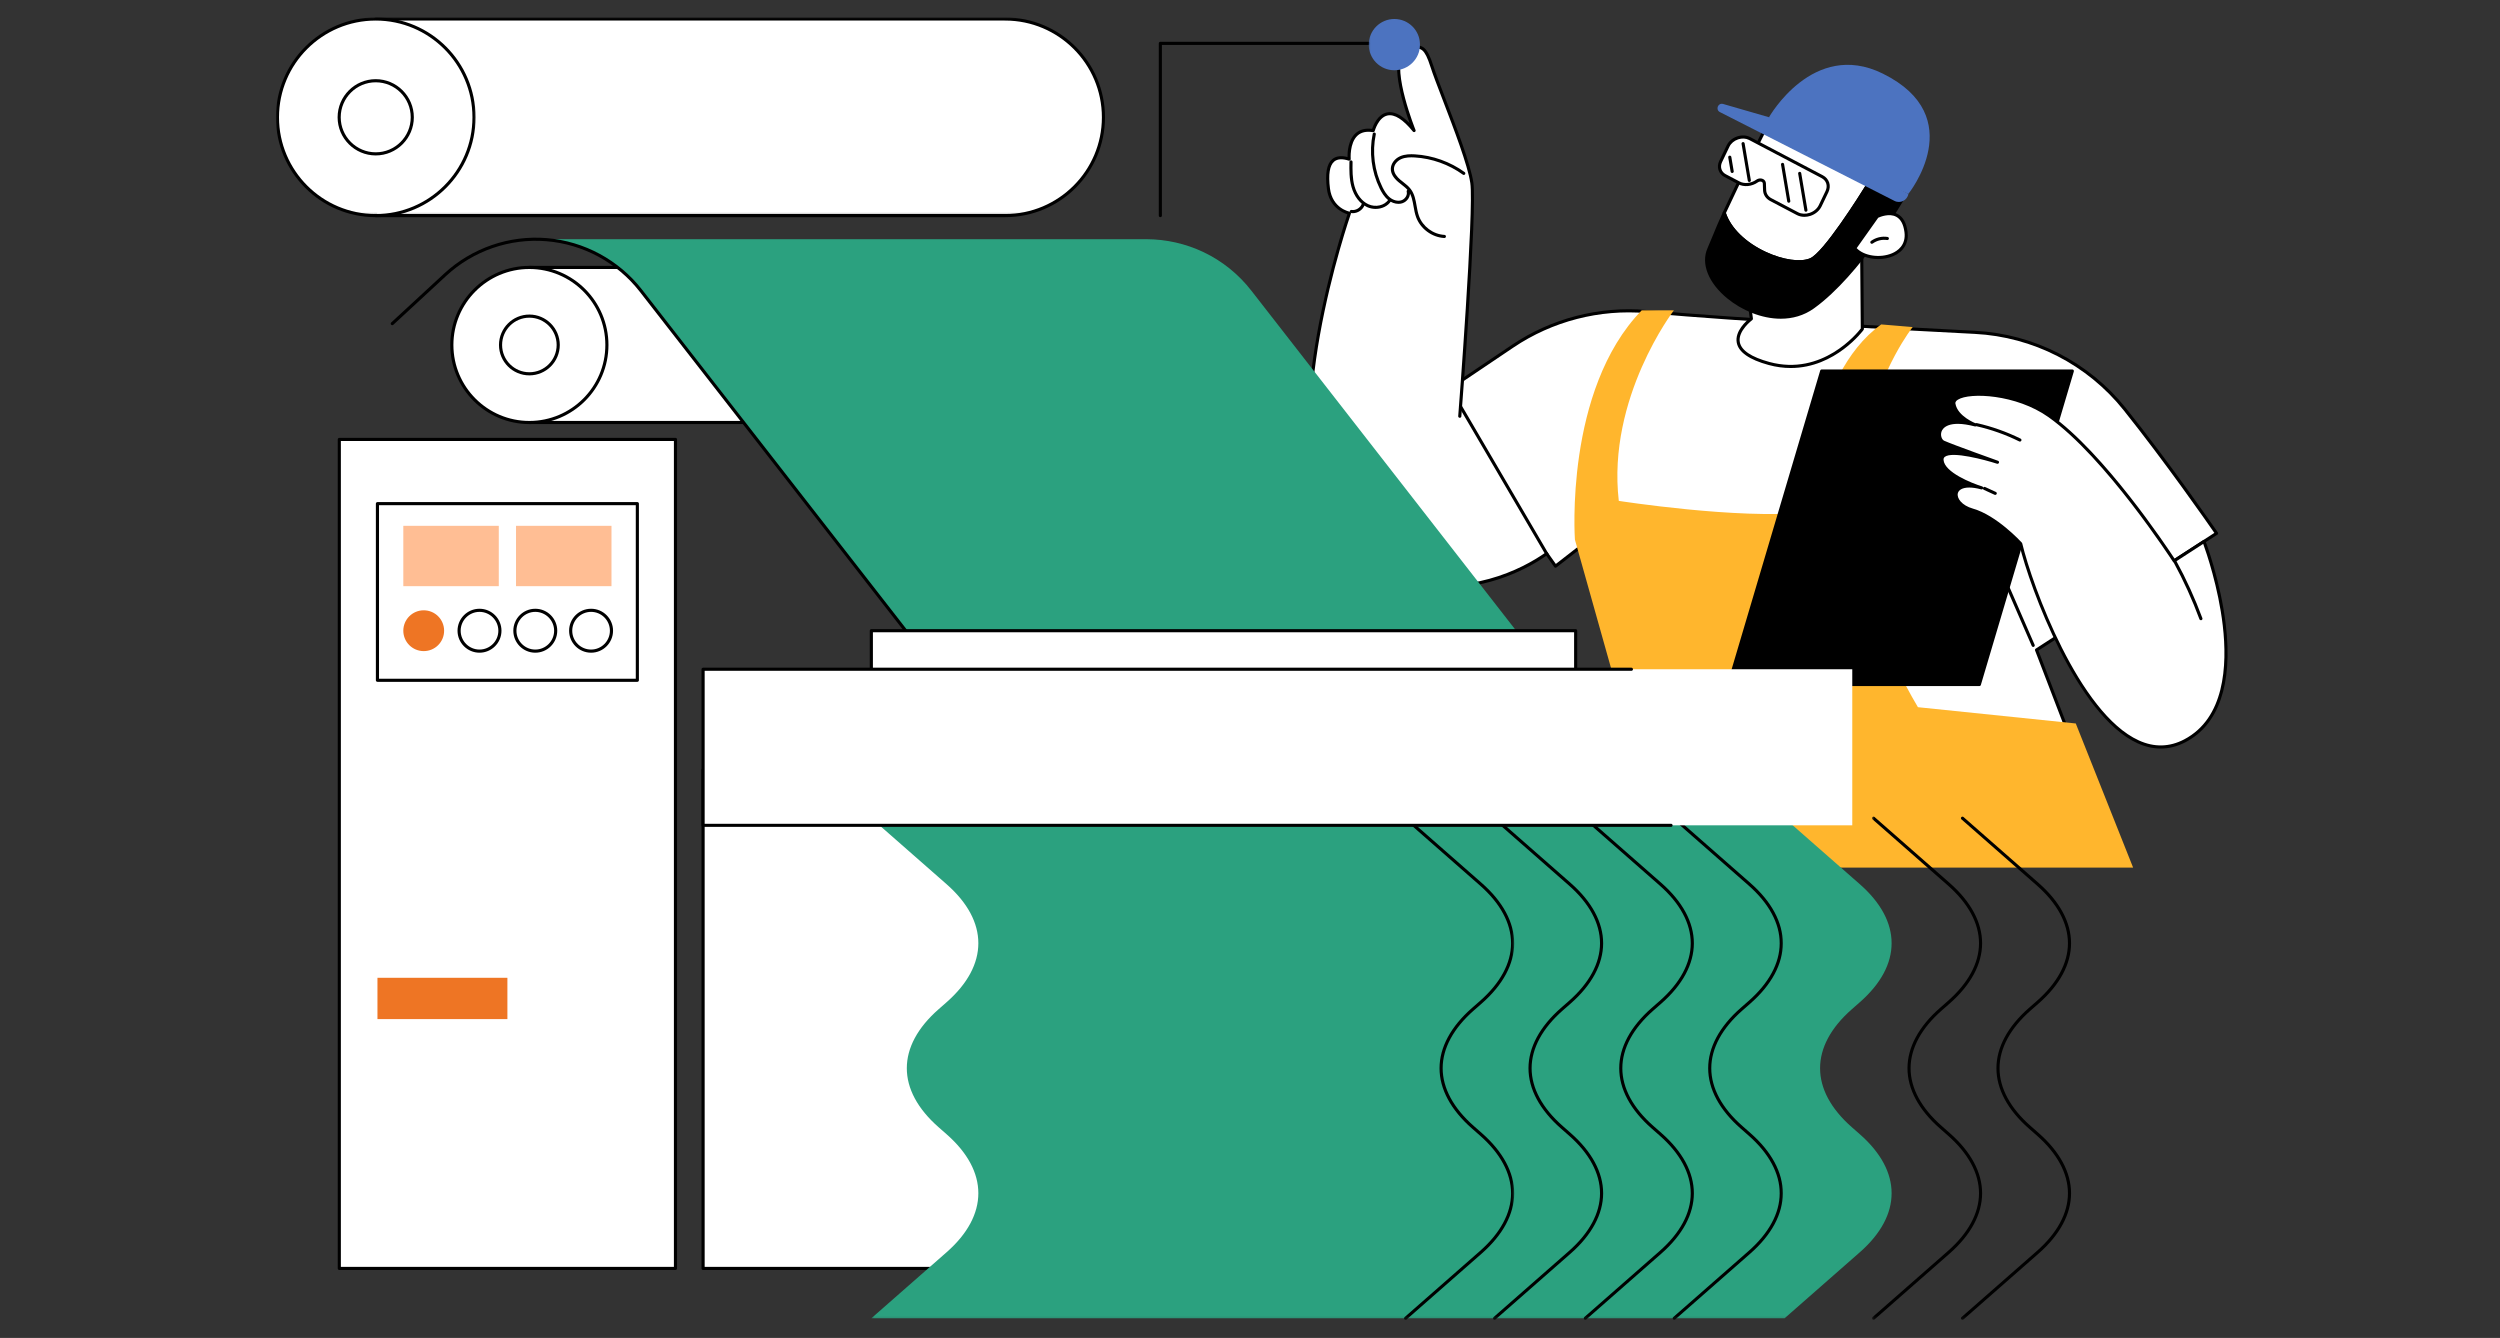
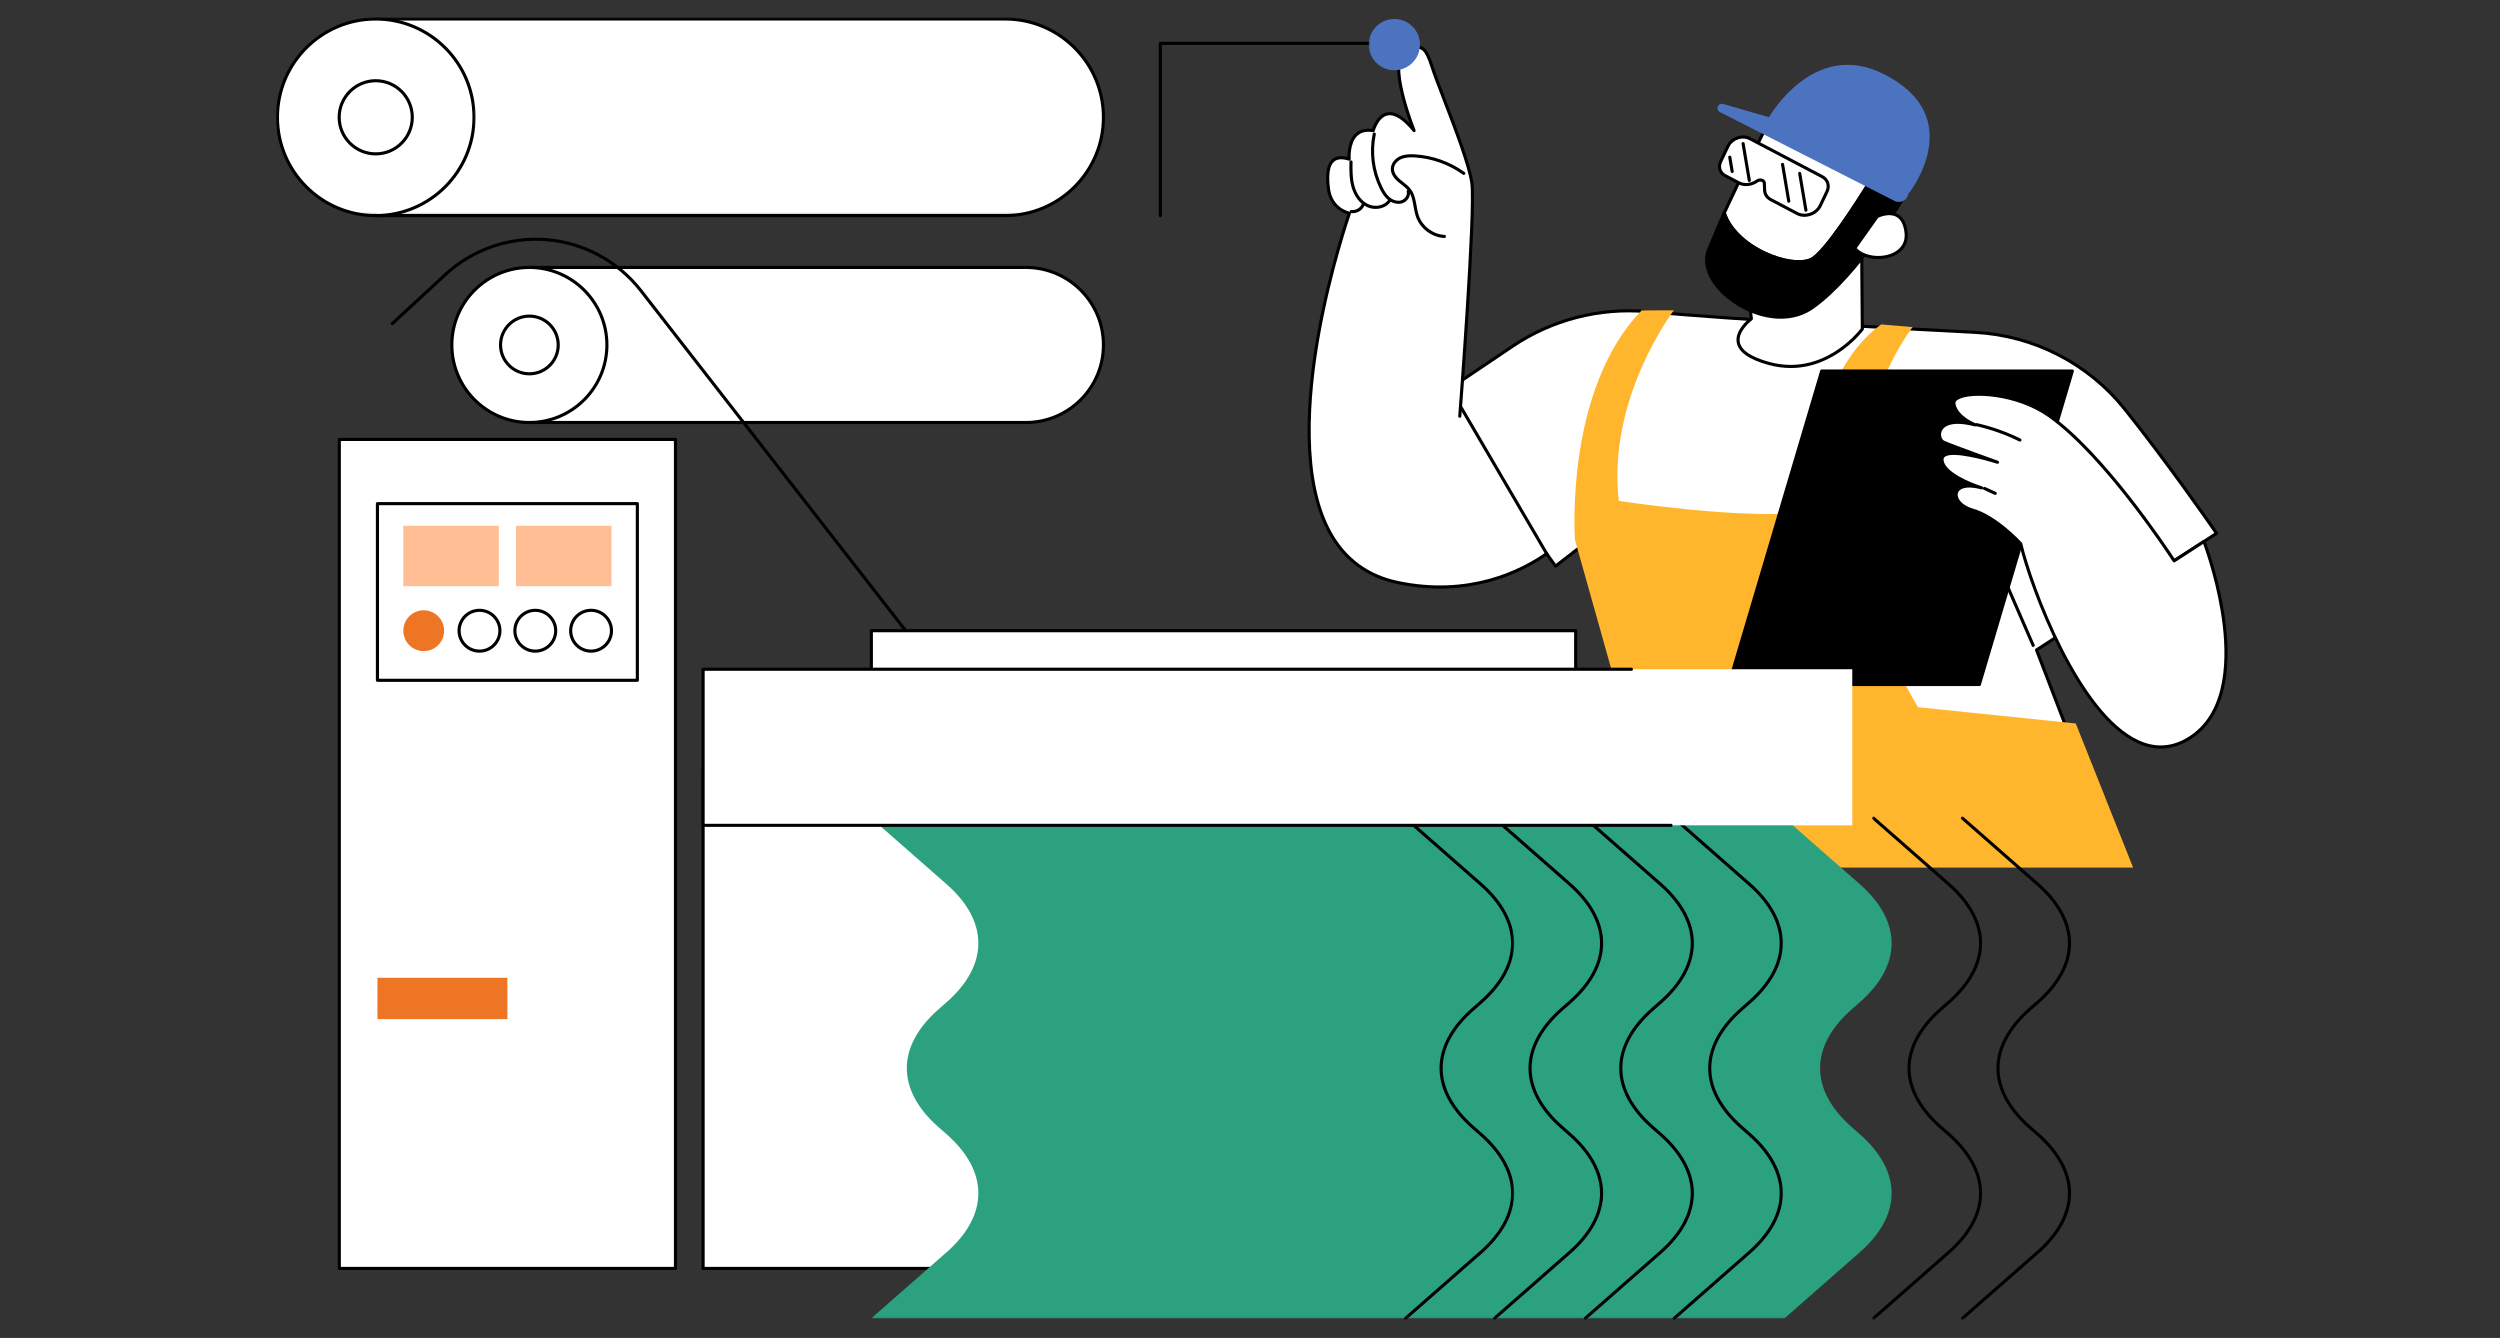
<svg xmlns="http://www.w3.org/2000/svg" width="725" height="388" viewBox="0 0 725 388" fill="none">
  <rect x="0" y="0" width="725" height="388" fill="#333333" stroke="none" />
  <path d="M336.5 62.978C336.25 62.978 336.048 62.776 336.048 62.525V12.569C336.048 12.319 336.25 12.117 336.5 12.117H396.933C397.184 12.117 397.385 12.319 397.385 12.569C397.385 12.82 397.184 13.022 396.933 13.022H336.953V62.525C336.953 62.776 336.751 62.978 336.5 62.978Z" fill="black" />
  <path d="M590.593 188.494L642.803 154.664C642.803 154.664 629.405 135.199 616.159 118.628C605.536 105.348 589.724 97.264 572.743 96.381C546.843 95.031 510.271 93.195 477.457 90.356C463.773 89.174 450.096 92.708 438.701 100.381L416.53 115.303L451.098 164.195L464.016 154.156L568.652 218.179H601.975L590.593 188.494Z" fill="white" />
  <path d="M568.784 217.725H601.314L590.169 188.653C590.093 188.452 590.162 188.229 590.343 188.111L642.163 154.538C640.216 151.72 627.874 134.009 615.805 118.912C605.286 105.757 589.578 97.709 572.722 96.832L568.235 96.595C542.982 95.287 508.386 93.486 477.415 90.807C463.884 89.639 450.221 93.173 438.951 100.756L417.17 115.42L451.195 163.54L463.738 153.793C463.891 153.682 464.093 153.668 464.26 153.766L568.784 217.725ZM601.975 218.63H568.652C568.575 218.63 568.492 218.609 568.422 218.56L464.051 154.705L451.376 164.548C451.279 164.625 451.153 164.66 451.035 164.639C450.91 164.625 450.799 164.555 450.729 164.451L416.161 115.566C416.092 115.462 416.057 115.337 416.085 115.218C416.106 115.1 416.175 114.996 416.28 114.926L438.444 100.004C449.887 92.303 463.752 88.713 477.498 89.903C508.456 92.581 543.037 94.376 568.283 95.691L572.763 95.928C589.884 96.818 605.829 104.992 616.514 118.349C629.62 134.739 643.047 154.218 643.179 154.406C643.249 154.51 643.276 154.635 643.249 154.753C643.228 154.872 643.158 154.983 643.054 155.046L591.15 188.674L602.399 218.011C602.455 218.15 602.434 218.31 602.35 218.435C602.267 218.56 602.128 218.63 601.975 218.63Z" fill="black" />
  <path d="M589.627 187.62C589.453 187.62 589.286 187.515 589.209 187.348L580.903 168.252C580.799 168.016 580.903 167.751 581.133 167.654C581.369 167.549 581.633 167.654 581.731 167.883L590.044 186.986C590.141 187.216 590.037 187.48 589.808 187.585C589.745 187.613 589.682 187.62 589.627 187.62Z" fill="black" />
  <path d="M554.683 94.848C554.683 94.848 518.014 140.623 556.2 205.084L601.975 209.807L618.601 251.596H483.467L456.726 156.505C456.726 156.505 453.637 113.13 476.1 89.992H485.429C485.429 89.992 465.992 115.377 469.45 145.256C469.45 145.256 504.205 150.668 523.726 148.602C523.726 148.602 524.554 109.137 545.556 94.083L554.683 94.848Z" fill="#FFB62D" />
  <path d="M501.339 198.496H574.016L600.973 107.586H528.289L501.339 198.496Z" fill="black" />
  <path d="M501.944 198.051H573.675L600.368 108.045H528.63L501.944 198.051ZM574.016 198.962H501.339C501.193 198.962 501.054 198.892 500.97 198.781C500.887 198.663 500.859 198.517 500.901 198.378L527.858 107.468C527.914 107.273 528.095 107.141 528.289 107.141H600.973C601.119 107.141 601.251 107.21 601.335 107.321C601.425 107.44 601.446 107.586 601.411 107.725L574.447 198.635C574.398 198.83 574.217 198.962 574.016 198.962Z" fill="black" />
  <path d="M639.158 157.03C639.158 157.03 656.731 202.7 633.614 214.826C610.49 226.951 590.093 174.79 586.009 157.677C586.009 157.677 578.858 149.857 571.998 147.923C565.313 146.031 565.278 138.921 574.684 141.481C574.684 141.481 563.504 138.086 563.177 133.405C562.843 128.723 579.268 134.045 579.268 134.045C579.268 134.045 566.412 129.467 563.637 128.222C561.48 127.262 561.09 120.173 572.833 123.213C572.833 123.213 567.303 121.126 566.621 117.119C565.946 113.119 583.171 112.715 594.274 120.57C611.13 132.507 630.497 162.637 630.497 162.637L639.158 157.03Z" fill="white" />
  <path d="M571.073 141.388C569.028 141.388 568.019 142.14 567.783 143.002C567.379 144.456 568.924 146.585 572.124 147.489C579.025 149.437 586.044 157.055 586.343 157.375C586.392 157.43 586.427 157.5 586.447 157.577C589.432 170.085 602.991 206.872 620.257 214.719C624.73 216.757 629.148 216.653 633.398 214.427C645.113 208.284 645.955 193.104 644.605 181.452C643.312 170.273 639.791 160.109 638.929 157.723L630.748 163.024C630.643 163.093 630.525 163.114 630.407 163.086C630.289 163.058 630.184 162.989 630.122 162.891C629.927 162.592 610.601 132.692 594.009 120.943C584.708 114.355 571.254 113.729 567.79 115.906C566.962 116.421 567.045 116.894 567.073 117.054C567.699 120.755 572.938 122.772 572.993 122.793C573.216 122.877 573.334 123.127 573.265 123.357C573.188 123.586 572.952 123.718 572.715 123.663C564.93 121.638 563.344 124.289 563.045 125.144C562.649 126.278 563.136 127.51 563.817 127.816C566.544 129.033 579.289 133.576 579.421 133.625C579.658 133.701 579.776 133.959 579.699 134.195C579.616 134.432 579.366 134.557 579.129 134.48C575.651 133.353 566.155 130.8 563.998 132.484C563.72 132.706 563.602 132.992 563.63 133.374C563.88 136.957 571.79 140.136 574.816 141.054C575.052 141.124 575.185 141.374 575.115 141.611C575.045 141.854 574.802 141.994 574.559 141.924C573.167 141.541 572.012 141.388 571.073 141.388ZM626.608 217.084C624.382 217.084 622.135 216.576 619.881 215.547C602.357 207.581 588.66 170.641 585.592 157.904C584.799 157.055 578.148 150.133 571.88 148.366C568.089 147.295 566.377 144.672 566.906 142.759C567.233 141.583 568.409 140.574 570.718 140.484C567.344 139.023 562.941 136.533 562.725 133.437C562.676 132.755 562.92 132.178 563.442 131.774C564.715 130.772 567.657 130.912 570.684 131.426C567.63 130.306 564.645 129.179 563.449 128.644C562.252 128.108 561.668 126.334 562.189 124.845C562.593 123.691 564.123 121.388 569.877 122.16C568.291 121.089 566.551 119.44 566.176 117.2C566.078 116.643 566.204 115.829 567.31 115.134C571.038 112.789 584.778 113.297 594.531 120.205C610.239 131.322 628.313 158.474 630.636 162.015L638.908 156.651C639.026 156.582 639.165 156.561 639.297 156.603C639.43 156.644 639.534 156.742 639.583 156.874C639.624 156.985 644.014 168.492 645.503 181.334C647.499 198.454 643.458 210.176 633.823 215.227C631.464 216.465 629.05 217.084 626.608 217.084Z" fill="black" />
  <path d="M585.78 128.066C585.71 128.066 585.64 128.046 585.578 128.018C581.613 126.056 577.418 124.567 573.105 123.593C572.861 123.538 572.708 123.294 572.764 123.051C572.819 122.8 573.063 122.647 573.306 122.703C577.689 123.698 581.953 125.214 585.981 127.204C586.204 127.315 586.294 127.586 586.183 127.809C586.107 127.969 585.947 128.066 585.78 128.066Z" fill="black" />
  <path d="M578.614 143.528C578.558 143.528 578.489 143.521 578.426 143.486L575.316 142.06C575.087 141.956 574.989 141.684 575.094 141.455C575.198 141.232 575.462 141.128 575.692 141.232L578.809 142.665C579.038 142.77 579.136 143.034 579.031 143.263C578.955 143.43 578.788 143.528 578.614 143.528Z" fill="black" />
-   <path d="M638.268 179.869C638.08 179.869 637.906 179.758 637.837 179.577C635.743 173.921 633.217 168.363 630.33 163.069C630.212 162.846 630.289 162.575 630.511 162.457C630.734 162.332 631.005 162.415 631.123 162.638C634.038 167.967 636.577 173.56 638.692 179.257C638.776 179.494 638.657 179.758 638.421 179.842C638.372 179.862 638.317 179.869 638.268 179.869Z" fill="black" />
  <path d="M539.858 68.301L540.081 95.404C540.081 95.404 529.597 109.923 513.012 105.408C496.428 100.893 507.899 92.448 507.899 92.448L505.499 74.221L539.858 68.301Z" fill="white" />
  <path d="M506.007 74.599L508.352 92.387C508.373 92.554 508.303 92.714 508.171 92.811C508.129 92.846 503.941 95.976 504.546 99.218C504.992 101.604 507.879 103.538 513.131 104.971C528.443 109.138 538.585 96.609 539.622 95.26L539.406 68.845L506.007 74.599ZM519.308 106.724C517.284 106.724 515.141 106.46 512.894 105.848C507.28 104.317 504.171 102.147 503.656 99.385C503.023 96.004 506.494 92.985 507.419 92.248L505.054 74.285C505.019 74.042 505.186 73.819 505.423 73.778L539.782 67.857C539.914 67.837 540.046 67.871 540.151 67.962C540.248 68.045 540.311 68.171 540.311 68.303L540.533 95.406C540.533 95.503 540.506 95.594 540.45 95.677C540.359 95.802 532.297 106.724 519.308 106.724Z" fill="black" />
  <path d="M525.082 75.32C518.905 77.908 503.162 71.661 500.031 61.748C505.082 50.805 512.206 36.773 512.206 36.773L542.516 52.28C538.857 58.207 529.027 73.665 525.082 75.32Z" fill="white" />
  <path d="M500.518 61.783C501.972 66.159 506.292 70.361 512.115 73.06C517.082 75.362 522.098 76.086 524.901 74.91C528.693 73.317 538.53 57.852 541.869 52.468L512.407 37.393C511.204 39.772 505.026 52.037 500.518 61.783ZM521.646 76.364C518.78 76.364 515.232 75.502 511.739 73.888C505.61 71.042 501.075 66.562 499.6 61.887C499.565 61.783 499.572 61.665 499.614 61.56C504.616 50.743 511.732 36.718 511.802 36.579C511.858 36.468 511.948 36.391 512.066 36.349C512.185 36.315 512.303 36.322 512.414 36.377L542.717 51.884C542.836 51.939 542.919 52.044 542.947 52.169C542.982 52.287 542.968 52.419 542.898 52.531C538.933 58.945 529.284 74.055 525.256 75.745C524.268 76.162 523.037 76.364 521.646 76.364Z" fill="black" />
  <path d="M495.614 72.108C496.608 69.882 498.062 66.014 500.031 61.749C503.162 71.663 518.905 77.91 525.082 75.322C529.027 73.666 538.857 58.208 542.516 52.281L552.053 57.165C552.053 57.165 539.434 79.259 525.778 89.068C512.783 98.397 490.723 83.016 495.614 72.108Z" fill="black" />
  <path d="M496.024 72.298C494.188 76.396 496.303 81.599 501.541 85.877C508.025 91.178 518.341 93.85 525.514 88.702C537.918 79.797 549.612 60.416 551.414 57.348L542.683 52.882C538.592 59.484 529.215 74.079 525.256 75.742C522.223 77.015 516.922 76.284 511.74 73.884C506.077 71.261 501.771 67.227 499.983 62.941C498.967 65.202 498.097 67.324 497.381 69.077C496.859 70.35 496.407 71.442 496.024 72.298ZM516.421 92.431C510.786 92.431 505.068 89.933 500.964 86.58C495.391 82.031 493.186 76.416 495.196 71.929C495.572 71.081 496.024 69.995 496.539 68.736C497.367 66.712 498.397 64.201 499.614 61.557C499.697 61.39 499.871 61.286 500.059 61.3C500.247 61.306 500.407 61.432 500.463 61.613C501.861 66.044 506.223 70.322 512.115 73.056C517.082 75.359 522.098 76.082 524.902 74.907C528.797 73.272 539.072 57 542.126 52.047C542.252 51.845 542.509 51.776 542.718 51.88L552.255 56.757C552.367 56.819 552.45 56.917 552.485 57.035C552.52 57.153 552.506 57.285 552.443 57.39C552.318 57.612 539.622 79.686 526.042 89.439C523.1 91.547 519.774 92.431 516.421 92.431Z" fill="black" />
  <path d="M544.387 62.777C544.387 62.777 551.699 59.069 552.742 67.271C553.786 75.48 541.556 76.552 537.869 71.974L544.387 62.777Z" fill="white" />
  <path d="M538.439 71.957C540.554 74.211 545.222 74.927 548.686 73.446C550.238 72.785 552.777 71.115 552.297 67.338C552.005 65.056 551.191 63.553 549.883 62.858C547.879 61.786 545.229 62.892 544.686 63.143L538.439 71.957ZM544.679 75.136C541.799 75.136 538.996 74.107 537.507 72.27C537.382 72.11 537.375 71.887 537.493 71.72L544.019 62.517C544.06 62.461 544.116 62.412 544.185 62.378C544.325 62.308 547.657 60.645 550.307 62.051C551.894 62.892 552.867 64.632 553.194 67.219C553.598 70.413 552.088 72.987 549.041 74.287C547.678 74.865 546.168 75.136 544.679 75.136Z" fill="black" />
-   <path d="M542.836 70.703C542.697 70.703 542.564 70.641 542.474 70.522C542.328 70.321 542.37 70.035 542.571 69.882C543.956 68.874 545.716 68.449 547.406 68.714C547.65 68.755 547.824 68.992 547.782 69.235C547.74 69.486 547.511 69.653 547.26 69.611C545.806 69.388 544.297 69.75 543.107 70.62C543.024 70.675 542.933 70.703 542.836 70.703Z" fill="black" />
  <path d="M499.711 30.152L513.012 33.999L553.431 56.226C553.125 58.104 551.066 59.133 549.382 58.25L498.779 32.51C497.402 31.808 498.223 29.721 499.711 30.152Z" fill="#4C73C0" />
  <path d="M515.447 39.126L513.012 33.992C513.012 33.992 525.778 11.39 545.966 21.324C571.435 33.853 553.431 56.219 553.431 56.219L515.447 39.126Z" fill="#4C73C0" />
  <path d="M529.82 55.554L527.851 59.672C526.731 62.016 523.503 63.136 521.256 61.954L513.534 57.898C512.442 57.321 511.781 56.305 511.739 55.143L511.663 53.167C511.628 52.256 510.425 51.873 509.541 52.5C507.948 53.634 505.833 53.849 504.289 53.035L500.296 50.941C498.765 50.134 498.223 48.437 498.988 46.837L501.137 42.343C502.202 40.117 505.27 39.052 507.405 40.172L528.449 51.24C530.056 52.082 530.627 53.87 529.82 55.554Z" fill="white" />
  <path d="M510.494 51.742C510.773 51.742 511.051 51.798 511.301 51.923C511.795 52.173 512.094 52.618 512.115 53.154L512.192 55.123C512.227 56.132 512.79 56.994 513.743 57.495L521.465 61.558C522.404 62.052 523.615 62.114 524.769 61.732C525.98 61.328 526.954 60.507 527.448 59.478L529.417 55.359C530.112 53.898 529.625 52.368 528.234 51.638L507.197 40.577C506.306 40.11 505.172 40.048 504.08 40.416C502.932 40.792 502.014 41.571 501.548 42.538L499.398 47.032C498.744 48.41 499.197 49.85 500.511 50.538L504.498 52.632C505.896 53.37 507.816 53.168 509.277 52.132C509.646 51.874 510.077 51.742 510.494 51.742ZM523.267 62.887C522.474 62.887 521.709 62.706 521.048 62.358L513.326 58.295C512.094 57.655 511.329 56.48 511.28 55.158L511.211 53.189C511.197 52.938 511.037 52.806 510.898 52.737C510.633 52.605 510.195 52.598 509.806 52.876C508.073 54.1 505.771 54.33 504.073 53.439L500.087 51.339C498.348 50.427 497.715 48.451 498.578 46.643L500.727 42.149C501.298 40.952 502.418 40.013 503.788 39.554C505.117 39.115 506.515 39.192 507.614 39.776L528.658 50.838C530.474 51.791 531.135 53.857 530.237 55.749L528.269 59.867C527.663 61.12 526.495 62.114 525.055 62.594C524.463 62.789 523.858 62.887 523.267 62.887Z" fill="black" />
  <path d="M523.712 61.41C523.496 61.41 523.301 61.251 523.267 61.028L521.465 50.356C521.423 50.113 521.583 49.876 521.834 49.834C522.084 49.793 522.314 49.96 522.355 50.203L524.164 60.875C524.199 61.125 524.032 61.362 523.788 61.404C523.761 61.404 523.733 61.41 523.712 61.41Z" fill="black" />
  <path d="M518.745 58.798C518.529 58.798 518.334 58.645 518.293 58.422L516.498 47.751C516.449 47.507 516.616 47.271 516.867 47.229C517.117 47.187 517.347 47.354 517.388 47.598L519.19 58.269C519.232 58.52 519.065 58.749 518.821 58.791C518.794 58.798 518.766 58.798 518.745 58.798Z" fill="black" />
  <path d="M507.301 52.775C507.085 52.775 506.891 52.622 506.856 52.399L505.047 41.727C505.005 41.484 505.172 41.247 505.423 41.206C505.666 41.164 505.903 41.331 505.945 41.574L507.746 52.246C507.788 52.496 507.621 52.726 507.378 52.775C507.35 52.775 507.322 52.775 507.301 52.775Z" fill="black" />
  <path d="M502.334 50.169C502.118 50.169 501.924 50.016 501.882 49.793L501.186 45.661C501.144 45.411 501.311 45.174 501.562 45.139C501.805 45.098 502.042 45.258 502.084 45.508L502.779 49.64C502.821 49.884 502.654 50.12 502.411 50.162C502.383 50.169 502.355 50.169 502.334 50.169Z" fill="black" />
  <path d="M426.833 53.025C427.967 60.775 423.341 120.707 423.341 120.707L426.562 118.237C426.562 118.237 447.258 137.563 453.442 156.575C453.442 156.575 435.243 175.359 405.1 168.875C357.37 158.607 391.333 61.839 391.333 61.839C391.333 61.839 386.025 60.858 385.246 54.709C384.467 48.559 385.663 44.371 391.256 46.145C391.256 46.145 390.428 36.572 398.22 37.88C398.22 37.88 401.135 26.84 410.088 37.859C410.088 37.859 400.516 14.242 409.358 13.768C411.792 13.643 413.198 12.767 415.25 19.236C417.309 25.706 425.706 45.268 426.833 53.025Z" fill="white" />
  <path d="M417.594 170.686C413.671 170.686 409.469 170.283 405.003 169.323C396.321 167.451 389.733 162.596 385.413 154.888C376.752 139.43 378.713 114.901 381.886 97.036C384.988 79.567 389.816 64.903 390.748 62.148C389.343 61.71 385.461 60.026 384.794 54.767C384.23 50.315 384.745 47.49 386.366 46.134C387.416 45.264 388.898 45.062 390.776 45.542C390.755 44.102 390.943 40.631 393.065 38.676C394.275 37.556 395.903 37.125 397.9 37.375C398.269 36.269 399.521 33.18 402.185 32.61C404.133 32.185 406.345 33.236 408.787 35.719C407.006 30.794 403.41 19.448 406.171 15.107C406.881 13.994 407.945 13.396 409.337 13.319C409.58 13.305 409.81 13.284 410.032 13.263C412.391 13.062 413.817 13.229 415.681 19.1C416.349 21.194 417.685 24.665 419.222 28.693C422.471 37.146 426.513 47.678 427.285 52.958C428.412 60.673 423.981 118.295 423.793 120.744C423.772 120.995 423.556 121.182 423.306 121.162C423.055 121.141 422.867 120.925 422.881 120.675C422.93 120.076 427.501 60.708 426.388 53.09C425.629 47.908 421.608 37.431 418.38 29.013C416.829 24.978 415.493 21.493 414.819 19.378C413.086 13.91 411.966 14.008 410.109 14.168C409.879 14.188 409.636 14.209 409.385 14.223C408.286 14.286 407.486 14.731 406.937 15.594C403.688 20.7 410.436 37.521 410.505 37.695C410.589 37.904 410.505 38.14 410.318 38.252C410.123 38.37 409.872 38.321 409.733 38.154C406.874 34.627 404.397 33.062 402.373 33.493C399.736 34.064 398.672 37.959 398.665 37.994C398.603 38.224 398.38 38.363 398.15 38.328C396.251 38.008 394.749 38.349 393.684 39.337C391.347 41.493 391.708 46.064 391.708 46.113C391.729 46.259 391.66 46.412 391.541 46.502C391.423 46.6 391.27 46.628 391.124 46.586C389.26 45.995 387.861 46.078 386.95 46.836C385.6 47.956 385.183 50.586 385.691 54.656C386.421 60.388 391.215 61.355 391.416 61.39C391.548 61.417 391.66 61.494 391.729 61.612C391.792 61.724 391.806 61.863 391.764 61.988C391.708 62.148 386.192 77.968 382.776 97.21C379.639 114.921 377.677 139.228 386.206 154.442C390.394 161.914 396.78 166.624 405.197 168.432C426.033 172.912 441.129 165.197 448.273 160.196C448.482 160.056 448.767 160.105 448.913 160.307C449.052 160.516 449.004 160.801 448.802 160.94C443.063 164.954 432.294 170.686 417.594 170.686Z" fill="black" />
  <path d="M418.875 69.023C418.868 69.023 418.854 69.023 418.847 69.023C415.243 68.842 411.876 66.344 410.659 62.95C410.297 61.948 410.109 60.883 409.928 59.854C409.636 58.205 409.365 56.647 408.433 55.402C407.897 54.678 407.18 54.122 406.422 53.53C406.095 53.273 405.768 53.022 405.455 52.751C404.036 51.534 403.319 50.254 403.333 48.953C403.354 47.492 404.412 46.031 405.97 45.328C407.41 44.674 409.059 44.681 410.325 44.758C415.466 45.057 420.593 46.894 424.76 49.913C424.962 50.059 425.01 50.344 424.864 50.546C424.718 50.748 424.433 50.796 424.231 50.65C420.196 47.728 415.243 45.954 410.276 45.662C409.031 45.593 407.598 45.593 406.346 46.156C405.309 46.622 404.259 47.673 404.245 48.967C404.231 50.233 405.219 51.353 406.046 52.062C406.346 52.32 406.666 52.57 406.986 52.814C407.751 53.412 408.551 54.038 409.163 54.859C410.22 56.278 410.526 58.017 410.819 59.701C410.993 60.689 411.173 61.711 411.507 62.637C412.607 65.698 415.647 67.951 418.895 68.118C419.146 68.132 419.334 68.341 419.327 68.591C419.313 68.835 419.111 69.023 418.875 69.023Z" fill="black" />
  <path d="M405.552 59.117C404.523 59.117 403.444 58.727 402.54 58.004C401.378 57.065 400.634 55.743 400.112 54.693C397.698 49.788 396.982 44.132 398.088 38.783C398.143 38.539 398.38 38.386 398.623 38.435C398.874 38.483 399.034 38.727 398.978 38.971C397.907 44.125 398.602 49.566 400.926 54.289C401.406 55.256 402.081 56.474 403.11 57.294C404.119 58.101 405.371 58.407 406.38 58.087C407.354 57.781 408.224 56.647 407.945 55.59C407.876 55.346 408.022 55.103 408.265 55.033C408.502 54.971 408.752 55.117 408.822 55.36C409.211 56.814 408.217 58.463 406.651 58.957C406.304 59.068 405.928 59.117 405.552 59.117Z" fill="black" />
  <path d="M398.93 60.587C398.081 60.587 397.218 60.413 396.425 60.045C394.324 59.064 392.689 56.942 391.931 54.222C391.263 51.836 391.298 49.352 391.333 46.952C391.34 46.702 391.542 46.5 391.792 46.5C391.792 46.5 391.792 46.5 391.799 46.5C392.049 46.507 392.244 46.716 392.244 46.966C392.209 49.303 392.175 51.718 392.801 53.978C393.489 56.448 394.95 58.354 396.808 59.217C398.916 60.205 401.538 59.593 402.644 57.86C402.777 57.652 403.055 57.589 403.271 57.721C403.479 57.86 403.542 58.139 403.403 58.347C402.491 59.78 400.745 60.587 398.93 60.587Z" fill="black" />
  <path d="M392.321 61.825C392.147 61.825 391.973 61.811 391.806 61.784C391.556 61.742 391.389 61.512 391.43 61.262C391.465 61.018 391.702 60.844 391.945 60.886C393.135 61.074 394.457 60.309 394.881 59.182C394.964 58.952 395.229 58.834 395.465 58.917C395.702 59.008 395.82 59.272 395.73 59.502C395.208 60.879 393.775 61.825 392.321 61.825Z" fill="black" />
  <path d="M448.538 161.024C448.385 161.024 448.232 160.947 448.148 160.801L423.16 118.122C423.034 117.906 423.104 117.628 423.32 117.503C423.535 117.371 423.814 117.447 423.946 117.663L448.927 160.342C449.059 160.558 448.983 160.836 448.767 160.961C448.698 161.003 448.614 161.024 448.538 161.024Z" fill="black" />
  <mask id="mask0_350_11545" style="mask-type:luminance" maskUnits="userSpaceOnUse" x="396" y="5" width="17" height="17">
    <path d="M396.641 5H412.669V21.585H396.641V5Z" fill="white" />
  </mask>
  <g mask="url(#mask0_350_11545)">
    <path d="M411.8 12.944C411.8 17.042 408.467 20.374 404.363 20.374C400.265 20.374 396.933 17.042 396.933 12.944C396.933 8.833 400.265 5.508 404.363 5.508C408.467 5.508 411.8 8.833 411.8 12.944Z" fill="#4C73C0" />
  </g>
  <path d="M297.515 77.551C297.487 77.551 297.459 77.558 297.432 77.558L153.518 77.551V122.533H297.432C297.459 122.533 297.487 122.533 297.515 122.533C309.933 122.533 319.999 112.459 319.999 100.042C319.999 87.617 309.933 77.551 297.515 77.551Z" fill="white" />
  <path d="M153.971 122.073H297.487C309.661 122.073 319.547 112.187 319.547 100.041C319.547 87.888 309.661 78.009 297.515 78.009V77.55L297.48 78.009C297.473 78.009 297.432 78.009 297.432 78.009H153.971V122.073ZM297.515 122.984H297.466H153.518C153.4 122.984 153.282 122.935 153.198 122.852C153.115 122.761 153.066 122.65 153.066 122.525V77.55C153.066 77.299 153.268 77.098 153.518 77.098H297.432L297.487 77.55L297.48 77.098C297.487 77.098 297.515 77.098 297.515 77.098C310.162 77.098 320.451 87.387 320.451 100.041C320.451 112.688 310.162 122.984 297.515 122.984Z" fill="black" />
  <path d="M176.002 100.042C176.002 112.459 165.936 122.533 153.518 122.533C141.101 122.533 131.034 112.459 131.034 100.042C131.034 87.617 141.101 77.551 153.518 77.551C165.936 77.551 176.002 87.617 176.002 100.042Z" fill="white" />
  <path d="M153.518 78.009C141.372 78.009 131.487 87.888 131.487 100.041C131.487 112.187 141.372 122.073 153.518 122.073C165.665 122.073 175.55 112.187 175.55 100.041C175.55 87.888 165.665 78.009 153.518 78.009ZM153.518 122.984C140.871 122.984 130.582 112.688 130.582 100.041C130.582 87.387 140.871 77.098 153.518 77.098C166.166 77.098 176.455 87.387 176.455 100.041C176.455 112.688 166.166 122.984 153.518 122.984Z" fill="black" />
  <path d="M161.887 100.045C161.887 104.664 158.138 108.407 153.518 108.407C148.899 108.407 145.156 104.664 145.156 100.045C145.156 95.425 148.899 91.676 153.518 91.676C158.138 91.676 161.887 95.425 161.887 100.045Z" fill="white" />
  <path d="M153.518 92.13C149.156 92.13 145.609 95.678 145.609 100.04C145.609 104.402 149.156 107.95 153.518 107.95C157.88 107.95 161.428 104.402 161.428 100.04C161.428 95.678 157.88 92.13 153.518 92.13ZM153.518 108.861C148.656 108.861 144.704 104.903 144.704 100.04C144.704 95.177 148.656 91.219 153.518 91.219C158.381 91.219 162.339 95.177 162.339 100.04C162.339 104.903 158.381 108.861 153.518 108.861Z" fill="black" />
  <mask id="mask1_350_11545" style="mask-type:luminance" maskUnits="userSpaceOnUse" x="542" y="235" width="35" height="148">
    <path d="M542.676 235.289H576.513V382.806H542.676V235.289Z" fill="white" />
  </mask>
  <g mask="url(#mask1_350_11545)">
    <path d="M543.33 382.754C543.205 382.754 543.079 382.698 542.989 382.601C542.822 382.413 542.843 382.121 543.031 381.961L564.833 362.83C570.767 357.619 573.911 351.817 573.911 346.043C573.911 340.276 570.767 334.474 564.833 329.264L562.551 327.253C556.408 321.869 553.167 315.83 553.167 309.792C553.167 303.753 556.408 297.715 562.551 292.324L564.833 290.32C570.767 285.109 573.911 279.308 573.911 273.541C573.911 267.766 570.767 261.965 564.833 256.754L543.031 237.623C542.843 237.463 542.822 237.171 542.989 236.983C543.156 236.795 543.441 236.774 543.629 236.941L565.431 256.072C571.567 261.457 574.816 267.495 574.816 273.541C574.816 279.579 571.567 285.617 565.431 291.002L563.149 293.005C557.208 298.216 554.071 304.018 554.071 309.792C554.071 315.559 557.208 321.368 563.149 326.571L565.431 328.582C571.567 333.966 574.816 340.005 574.816 346.043C574.816 352.082 571.567 358.127 565.431 363.511L543.629 382.635C543.539 382.712 543.434 382.754 543.33 382.754Z" fill="black" />
  </g>
  <mask id="mask2_350_11545" style="mask-type:luminance" maskUnits="userSpaceOnUse" x="567" y="235" width="35" height="148">
    <path d="M567.609 235.289H601.446V382.806H567.609V235.289Z" fill="white" />
  </mask>
  <g mask="url(#mask2_350_11545)">
    <path d="M569.125 382.754C569 382.754 568.875 382.698 568.784 382.601C568.618 382.413 568.638 382.121 568.826 381.961L590.628 362.83C596.563 357.619 599.7 351.817 599.7 346.043C599.7 340.276 596.563 334.474 590.628 329.264L588.34 327.253C582.204 321.869 578.962 315.83 578.962 309.792C578.962 303.753 582.204 297.715 588.34 292.324L590.628 290.32C596.563 285.109 599.7 279.308 599.7 273.541C599.7 267.766 596.563 261.965 590.628 256.754L568.826 237.623C568.638 237.463 568.618 237.171 568.784 236.983C568.951 236.795 569.237 236.774 569.424 236.941L591.227 256.072C597.37 261.457 600.611 267.495 600.611 273.541C600.611 279.579 597.37 285.617 591.227 291.002L588.938 293.005C583.004 298.216 579.866 304.018 579.866 309.792C579.866 315.559 583.004 321.368 588.938 326.571L591.227 328.582C597.37 333.966 600.611 340.005 600.611 346.043C600.611 352.082 597.37 358.127 591.227 363.511L569.424 382.635C569.341 382.712 569.23 382.754 569.125 382.754Z" fill="black" />
  </g>
-   <path d="M332.493 69.367C343.909 69.409 355.242 74.473 362.873 84.268L444.294 188.821H267.26L185.839 84.268C178.159 74.404 166.729 69.346 155.23 69.374L332.493 69.367Z" fill="#2BA17F" />
  <path d="M267.267 189.284C267.128 189.284 266.996 189.221 266.906 189.11L185.484 84.551C178.938 76.147 169.088 70.825 158.465 69.956C147.842 69.086 137.261 72.738 129.434 79.98L114.067 94.186C113.886 94.36 113.594 94.346 113.427 94.165C113.253 93.977 113.267 93.692 113.448 93.518L128.822 79.312C136.836 71.903 147.668 68.161 158.541 69.051C169.415 69.935 179.495 75.389 186.201 83.994L267.622 188.546C267.775 188.748 267.74 189.033 267.539 189.186C267.462 189.249 267.365 189.284 267.267 189.284Z" fill="black" />
  <path d="M252.693 198.823H456.942V182.906H252.693V198.823Z" fill="white" />
  <path d="M253.145 198.373H456.489V183.361H253.145V198.373ZM456.942 199.277H252.693C252.436 199.277 252.234 199.076 252.234 198.825V182.908C252.234 182.651 252.436 182.449 252.693 182.449H456.942C457.192 182.449 457.394 182.651 457.394 182.908V198.825C457.394 199.076 457.192 199.277 456.942 199.277Z" fill="black" />
  <path d="M203.899 367.851H475.711V223.242H203.899V367.851Z" fill="white" />
  <path d="M204.351 367.387H475.259V223.69H204.351V367.387ZM475.711 368.298H203.899C203.648 368.298 203.44 368.097 203.44 367.846V223.237C203.44 222.987 203.648 222.785 203.899 222.785H475.711C475.961 222.785 476.163 222.987 476.163 223.237V367.846C476.163 368.097 475.961 368.298 475.711 368.298Z" fill="black" />
  <path d="M98.401 367.843H195.892V127.434H98.401V367.843Z" fill="white" />
  <path d="M98.853 367.383H195.432V127.892H98.853V367.383ZM195.892 368.294H98.4C98.15 368.294 97.948 368.093 97.948 367.842V127.433C97.948 127.182 98.15 126.98 98.4 126.98H195.892C196.142 126.98 196.344 127.182 196.344 127.433V367.842C196.344 368.093 196.142 368.294 195.892 368.294Z" fill="black" />
  <path d="M109.462 197.273H184.831V146.051H109.462V197.273Z" fill="white" />
  <path d="M109.914 196.828H184.378V146.51H109.914V196.828ZM184.831 197.732H109.462C109.204 197.732 109.003 197.53 109.003 197.28V146.058C109.003 145.807 109.204 145.605 109.462 145.605H184.831C185.081 145.605 185.283 145.807 185.283 146.058V197.28C185.283 197.53 185.081 197.732 184.831 197.732Z" fill="black" />
  <path d="M149.643 169.991H177.331V152.488H149.643V169.991Z" fill="#FFBE94" />
  <path d="M116.961 169.991H144.649V152.488H116.961V169.991Z" fill="#FFBE94" />
  <path d="M165.491 182.908C165.491 186.178 168.141 188.822 171.411 188.822C174.68 188.822 177.331 186.178 177.331 182.908C177.331 179.639 174.68 176.988 171.411 176.988C168.141 176.988 165.491 179.639 165.491 182.908Z" fill="white" />
  <path d="M171.411 177.443C168.399 177.443 165.95 179.899 165.95 182.911C165.95 185.924 168.399 188.372 171.411 188.372C174.423 188.372 176.872 185.924 176.872 182.911C176.872 179.899 174.423 177.443 171.411 177.443ZM171.411 189.284C167.898 189.284 165.039 186.425 165.039 182.911C165.039 179.391 167.898 176.539 171.411 176.539C174.924 176.539 177.783 179.391 177.783 182.911C177.783 186.425 174.924 189.284 171.411 189.284Z" fill="black" />
  <path d="M149.316 182.908C149.316 186.178 151.967 188.822 155.23 188.822C158.499 188.822 161.15 186.178 161.15 182.908C161.15 179.639 158.499 176.988 155.23 176.988C151.967 176.988 149.316 179.639 149.316 182.908Z" fill="white" />
  <path d="M155.23 177.443C152.218 177.443 149.769 179.899 149.769 182.911C149.769 185.924 152.218 188.372 155.23 188.372C158.249 188.372 160.698 185.924 160.698 182.911C160.698 179.899 158.249 177.443 155.23 177.443ZM155.23 189.284C151.717 189.284 148.864 186.425 148.864 182.911C148.864 179.391 151.717 176.539 155.23 176.539C158.75 176.539 161.602 179.391 161.602 182.911C161.602 186.425 158.75 189.284 155.23 189.284Z" fill="black" />
  <path d="M133.142 182.908C133.142 186.178 135.786 188.822 139.055 188.822C142.325 188.822 144.975 186.178 144.975 182.908C144.975 179.639 142.325 176.988 139.055 176.988C135.786 176.988 133.142 179.639 133.142 182.908Z" fill="white" />
  <path d="M139.055 177.443C136.043 177.443 133.594 179.899 133.594 182.911C133.594 185.924 136.043 188.372 139.055 188.372C142.068 188.372 144.523 185.924 144.523 182.911C144.523 179.899 142.068 177.443 139.055 177.443ZM139.055 189.284C135.542 189.284 132.683 186.425 132.683 182.911C132.683 179.391 135.542 176.539 139.055 176.539C142.568 176.539 145.428 179.391 145.428 182.911C145.428 186.425 142.568 189.284 139.055 189.284Z" fill="black" />
  <path d="M116.961 182.908C116.961 186.178 119.611 188.822 122.881 188.822C126.151 188.822 128.794 186.178 128.794 182.908C128.794 179.639 126.151 176.988 122.881 176.988C119.611 176.988 116.961 179.639 116.961 182.908Z" fill="#EE7524" />
  <path d="M109.462 295.538H147.146V283.559H109.462V295.538Z" fill="#EE7524" />
  <mask id="mask3_350_11545" style="mask-type:luminance" maskUnits="userSpaceOnUse" x="252" y="237" width="298" height="146">
    <path d="M252.387 237.07H549.8V382.806H252.387V237.07Z" fill="white" />
  </mask>
  <g mask="url(#mask3_350_11545)">
    <path d="M274.495 256.408L252.693 237.277H517.534L539.337 256.408C551.643 267.205 551.643 279.859 539.337 290.656L537.048 292.667C524.749 303.456 524.749 316.111 537.048 326.907L539.337 328.918C551.643 339.708 551.643 352.369 539.337 363.166L517.534 382.297H252.693L274.495 363.166C286.795 352.369 286.795 339.708 274.495 328.918L272.207 326.907C259.9 316.111 259.9 303.456 272.207 292.667L274.495 290.656C286.795 279.859 286.795 267.205 274.495 256.408Z" fill="#2BA17F" />
  </g>
  <mask id="mask4_350_11545" style="mask-type:luminance" maskUnits="userSpaceOnUse" x="458" y="235" width="35" height="148">
    <path d="M458.973 235.289H492.81V382.806H458.973V235.289Z" fill="white" />
  </mask>
  <g mask="url(#mask4_350_11545)">
    <path d="M459.738 382.754C459.613 382.754 459.488 382.698 459.397 382.601C459.23 382.413 459.251 382.121 459.439 381.961L481.241 362.83C487.175 357.619 490.313 351.817 490.313 346.043C490.313 340.276 487.175 334.474 481.241 329.264L478.952 327.253C472.817 321.869 469.575 315.83 469.575 309.792C469.575 303.753 472.817 297.715 478.952 292.324L481.241 290.32C487.175 285.109 490.313 279.308 490.313 273.541C490.313 267.766 487.175 261.965 481.241 256.754L459.439 237.623C459.251 237.463 459.23 237.171 459.397 236.983C459.564 236.795 459.849 236.774 460.037 236.941L481.839 256.072C487.975 261.457 491.224 267.495 491.224 273.541C491.224 279.579 487.975 285.617 481.839 291.002L479.551 293.005C473.617 298.216 470.479 304.018 470.479 309.792C470.479 315.559 473.617 321.368 479.551 326.571L481.839 328.582C487.975 333.966 491.224 340.005 491.224 346.043C491.224 352.082 487.975 358.127 481.839 363.511L460.037 382.635C459.954 382.712 459.842 382.754 459.738 382.754Z" fill="black" />
  </g>
  <mask id="mask5_350_11545" style="mask-type:luminance" maskUnits="userSpaceOnUse" x="483" y="235" width="35" height="148">
    <path d="M483.906 235.289H517.743V382.806H483.906V235.289Z" fill="white" />
  </mask>
  <g mask="url(#mask5_350_11545)">
    <path d="M485.533 382.754C485.408 382.754 485.283 382.698 485.192 382.601C485.025 382.413 485.046 382.121 485.234 381.961L507.036 362.83C512.97 357.619 516.108 351.817 516.108 346.043C516.108 340.276 512.97 334.474 507.036 329.264L504.748 327.253C498.612 321.869 495.37 315.83 495.37 309.792C495.37 303.753 498.612 297.715 504.748 292.324L507.036 290.32C512.97 285.109 516.108 279.308 516.108 273.541C516.108 267.766 512.97 261.965 507.036 256.754L485.234 237.623C485.046 237.463 485.025 237.171 485.192 236.983C485.359 236.795 485.644 236.774 485.832 236.941L507.635 256.072C513.77 261.457 517.019 267.495 517.019 273.541C517.019 279.579 513.77 285.617 507.635 291.002L505.346 293.005C499.412 298.216 496.274 304.018 496.274 309.792C496.274 315.559 499.412 321.368 505.346 326.571L507.635 328.582C513.77 333.966 517.019 340.005 517.019 346.043C517.019 352.082 513.77 358.127 507.635 363.511L485.832 382.635C485.742 382.712 485.638 382.754 485.533 382.754Z" fill="black" />
  </g>
  <mask id="mask6_350_11545" style="mask-type:luminance" maskUnits="userSpaceOnUse" x="405" y="235" width="35" height="148">
    <path d="M405.546 235.289H439.383V382.806H405.546V235.289Z" fill="white" />
  </mask>
  <g mask="url(#mask6_350_11545)">
    <path d="M407.632 382.754C407.507 382.754 407.382 382.698 407.292 382.601C407.125 382.413 407.146 382.121 407.333 381.961L429.136 362.83C435.07 357.619 438.207 351.817 438.207 346.043C438.207 340.276 435.07 334.474 429.136 329.264L426.847 327.253C420.711 321.869 417.462 315.83 417.462 309.792C417.462 303.753 420.711 297.715 426.847 292.324L429.136 290.32C435.07 285.109 438.207 279.308 438.207 273.541C438.207 267.766 435.07 261.965 429.136 256.754L407.333 237.623C407.146 237.463 407.125 237.171 407.292 236.983C407.459 236.795 407.744 236.774 407.932 236.941L429.734 256.072C435.87 261.457 439.118 267.495 439.118 273.541C439.118 279.579 435.87 285.617 429.734 291.002L427.445 293.005C421.511 298.216 418.374 304.018 418.374 309.792C418.374 315.559 421.511 321.368 427.445 326.571L429.734 328.582C435.87 333.966 439.118 340.005 439.118 346.043C439.118 352.082 435.87 358.127 429.734 363.511L407.932 382.635C407.848 382.712 407.737 382.754 407.632 382.754Z" fill="black" />
  </g>
  <mask id="mask7_350_11545" style="mask-type:luminance" maskUnits="userSpaceOnUse" x="432" y="235" width="35" height="148">
    <path d="M432.259 235.289H466.097V382.806H432.259V235.289Z" fill="white" />
  </mask>
  <g mask="url(#mask7_350_11545)">
    <path d="M433.428 382.754C433.303 382.754 433.177 382.698 433.087 382.601C432.92 382.413 432.941 382.121 433.129 381.961L454.931 362.83C460.865 357.619 464.003 351.817 464.003 346.043C464.003 340.276 460.865 334.474 454.931 329.264L452.642 327.253C446.506 321.869 443.258 315.83 443.258 309.792C443.258 303.753 446.506 297.715 452.642 292.324L454.931 290.32C460.865 285.109 464.003 279.308 464.003 273.541C464.003 267.766 460.865 261.965 454.931 256.754L433.129 237.623C432.941 237.463 432.92 237.171 433.087 236.983C433.254 236.795 433.539 236.774 433.727 236.941L455.529 256.072C461.665 261.457 464.914 267.495 464.914 273.541C464.914 279.579 461.665 285.617 455.529 291.002L453.241 293.005C447.307 298.216 444.169 304.018 444.169 309.792C444.169 315.559 447.307 321.368 453.241 326.571L455.529 328.582C461.665 333.966 464.914 340.005 464.914 346.043C464.914 352.082 461.665 358.127 455.529 363.511L433.727 382.635C433.637 382.712 433.532 382.754 433.428 382.754Z" fill="black" />
  </g>
  <path d="M203.899 239.342H537.159V194.082H203.899V239.342Z" fill="white" />
  <path d="M484.601 239.797H203.899C203.648 239.797 203.44 239.596 203.44 239.345V194.085C203.44 193.835 203.648 193.633 203.899 193.633H473.109C473.359 193.633 473.561 193.835 473.561 194.085C473.561 194.335 473.359 194.537 473.109 194.537H204.351V238.893H484.601C484.852 238.893 485.054 239.095 485.054 239.345C485.054 239.596 484.852 239.797 484.601 239.797Z" fill="black" />
  <mask id="mask8_350_11545" style="mask-type:luminance" maskUnits="userSpaceOnUse" x="108" y="5" width="213" height="58">
    <path d="M108.133 5H320.062V62.546H108.133V5Z" fill="white" />
  </mask>
  <g mask="url(#mask8_350_11545)">
    <path d="M291.498 5.508C291.463 5.508 291.428 5.515 291.386 5.515L108.961 5.508V62.525H291.386C291.428 62.525 291.463 62.525 291.498 62.525C307.241 62.525 319.999 49.759 319.999 34.016C319.999 18.273 307.241 5.508 291.498 5.508Z" fill="white" />
  </g>
  <mask id="mask9_350_11545" style="mask-type:luminance" maskUnits="userSpaceOnUse" x="108" y="5" width="214" height="60">
    <path d="M108.133 5H321.843V64.327H108.133V5Z" fill="white" />
  </mask>
  <g mask="url(#mask9_350_11545)">
    <path d="M291.386 62.069H291.497C306.962 62.069 319.547 49.484 319.547 34.019C319.547 18.548 306.962 5.963 291.497 5.963L291.386 5.97C291.372 5.97 291.365 5.963 291.351 5.963H109.413V62.069H291.351C291.365 62.069 291.372 62.069 291.386 62.069ZM291.497 62.98H291.421C291.407 62.98 291.4 62.98 291.386 62.98H108.961C108.71 62.98 108.508 62.778 108.508 62.528V5.511C108.508 5.26 108.71 5.059 108.961 5.059H291.386C291.4 5.059 291.407 5.059 291.421 5.059H291.497C307.463 5.059 320.451 18.054 320.451 34.019C320.451 49.985 307.463 62.98 291.497 62.98Z" fill="black" />
  </g>
  <mask id="mask10_350_11545" style="mask-type:luminance" maskUnits="userSpaceOnUse" x="80" y="5" width="59" height="58">
    <path d="M80 5H138.408V62.546H80V5Z" fill="white" />
  </mask>
  <g mask="url(#mask10_350_11545)">
    <path d="M137.462 34.016C137.462 49.759 124.704 62.525 108.961 62.525C93.218 62.525 80.459 49.759 80.459 34.016C80.459 18.273 93.218 5.508 108.961 5.508C124.704 5.508 137.462 18.273 137.462 34.016Z" fill="white" />
  </g>
  <mask id="mask11_350_11545" style="mask-type:luminance" maskUnits="userSpaceOnUse" x="80" y="5" width="59" height="60">
    <path d="M80 5H138.408V64.327H80V5Z" fill="white" />
  </mask>
  <g mask="url(#mask11_350_11545)">
    <path d="M108.961 5.963C93.496 5.963 80.911 18.548 80.911 34.019C80.911 49.484 93.496 62.069 108.961 62.069C124.425 62.069 137.01 49.484 137.01 34.019C137.01 18.548 124.425 5.963 108.961 5.963ZM108.961 62.98C92.995 62.98 80.007 49.985 80.007 34.019C80.007 18.054 92.995 5.059 108.961 5.059C124.926 5.059 137.921 18.054 137.921 34.019C137.921 49.985 124.926 62.98 108.961 62.98Z" fill="black" />
  </g>
  <path d="M119.563 34.016C119.563 39.874 114.818 44.618 108.961 44.618C103.103 44.618 98.359 39.874 98.359 34.016C98.359 28.159 103.103 23.414 108.961 23.414C114.818 23.414 119.563 28.159 119.563 34.016Z" fill="white" />
  <path d="M108.961 23.868C103.368 23.868 98.811 28.418 98.811 34.018C98.811 39.618 103.368 44.168 108.961 44.168C114.561 44.168 119.111 39.618 119.111 34.018C119.111 28.418 114.561 23.868 108.961 23.868ZM108.961 45.079C102.867 45.079 97.906 40.112 97.906 34.018C97.906 27.917 102.867 22.957 108.961 22.957C115.055 22.957 120.015 27.917 120.015 34.018C120.015 40.112 115.055 45.079 108.961 45.079Z" fill="black" />
</svg>